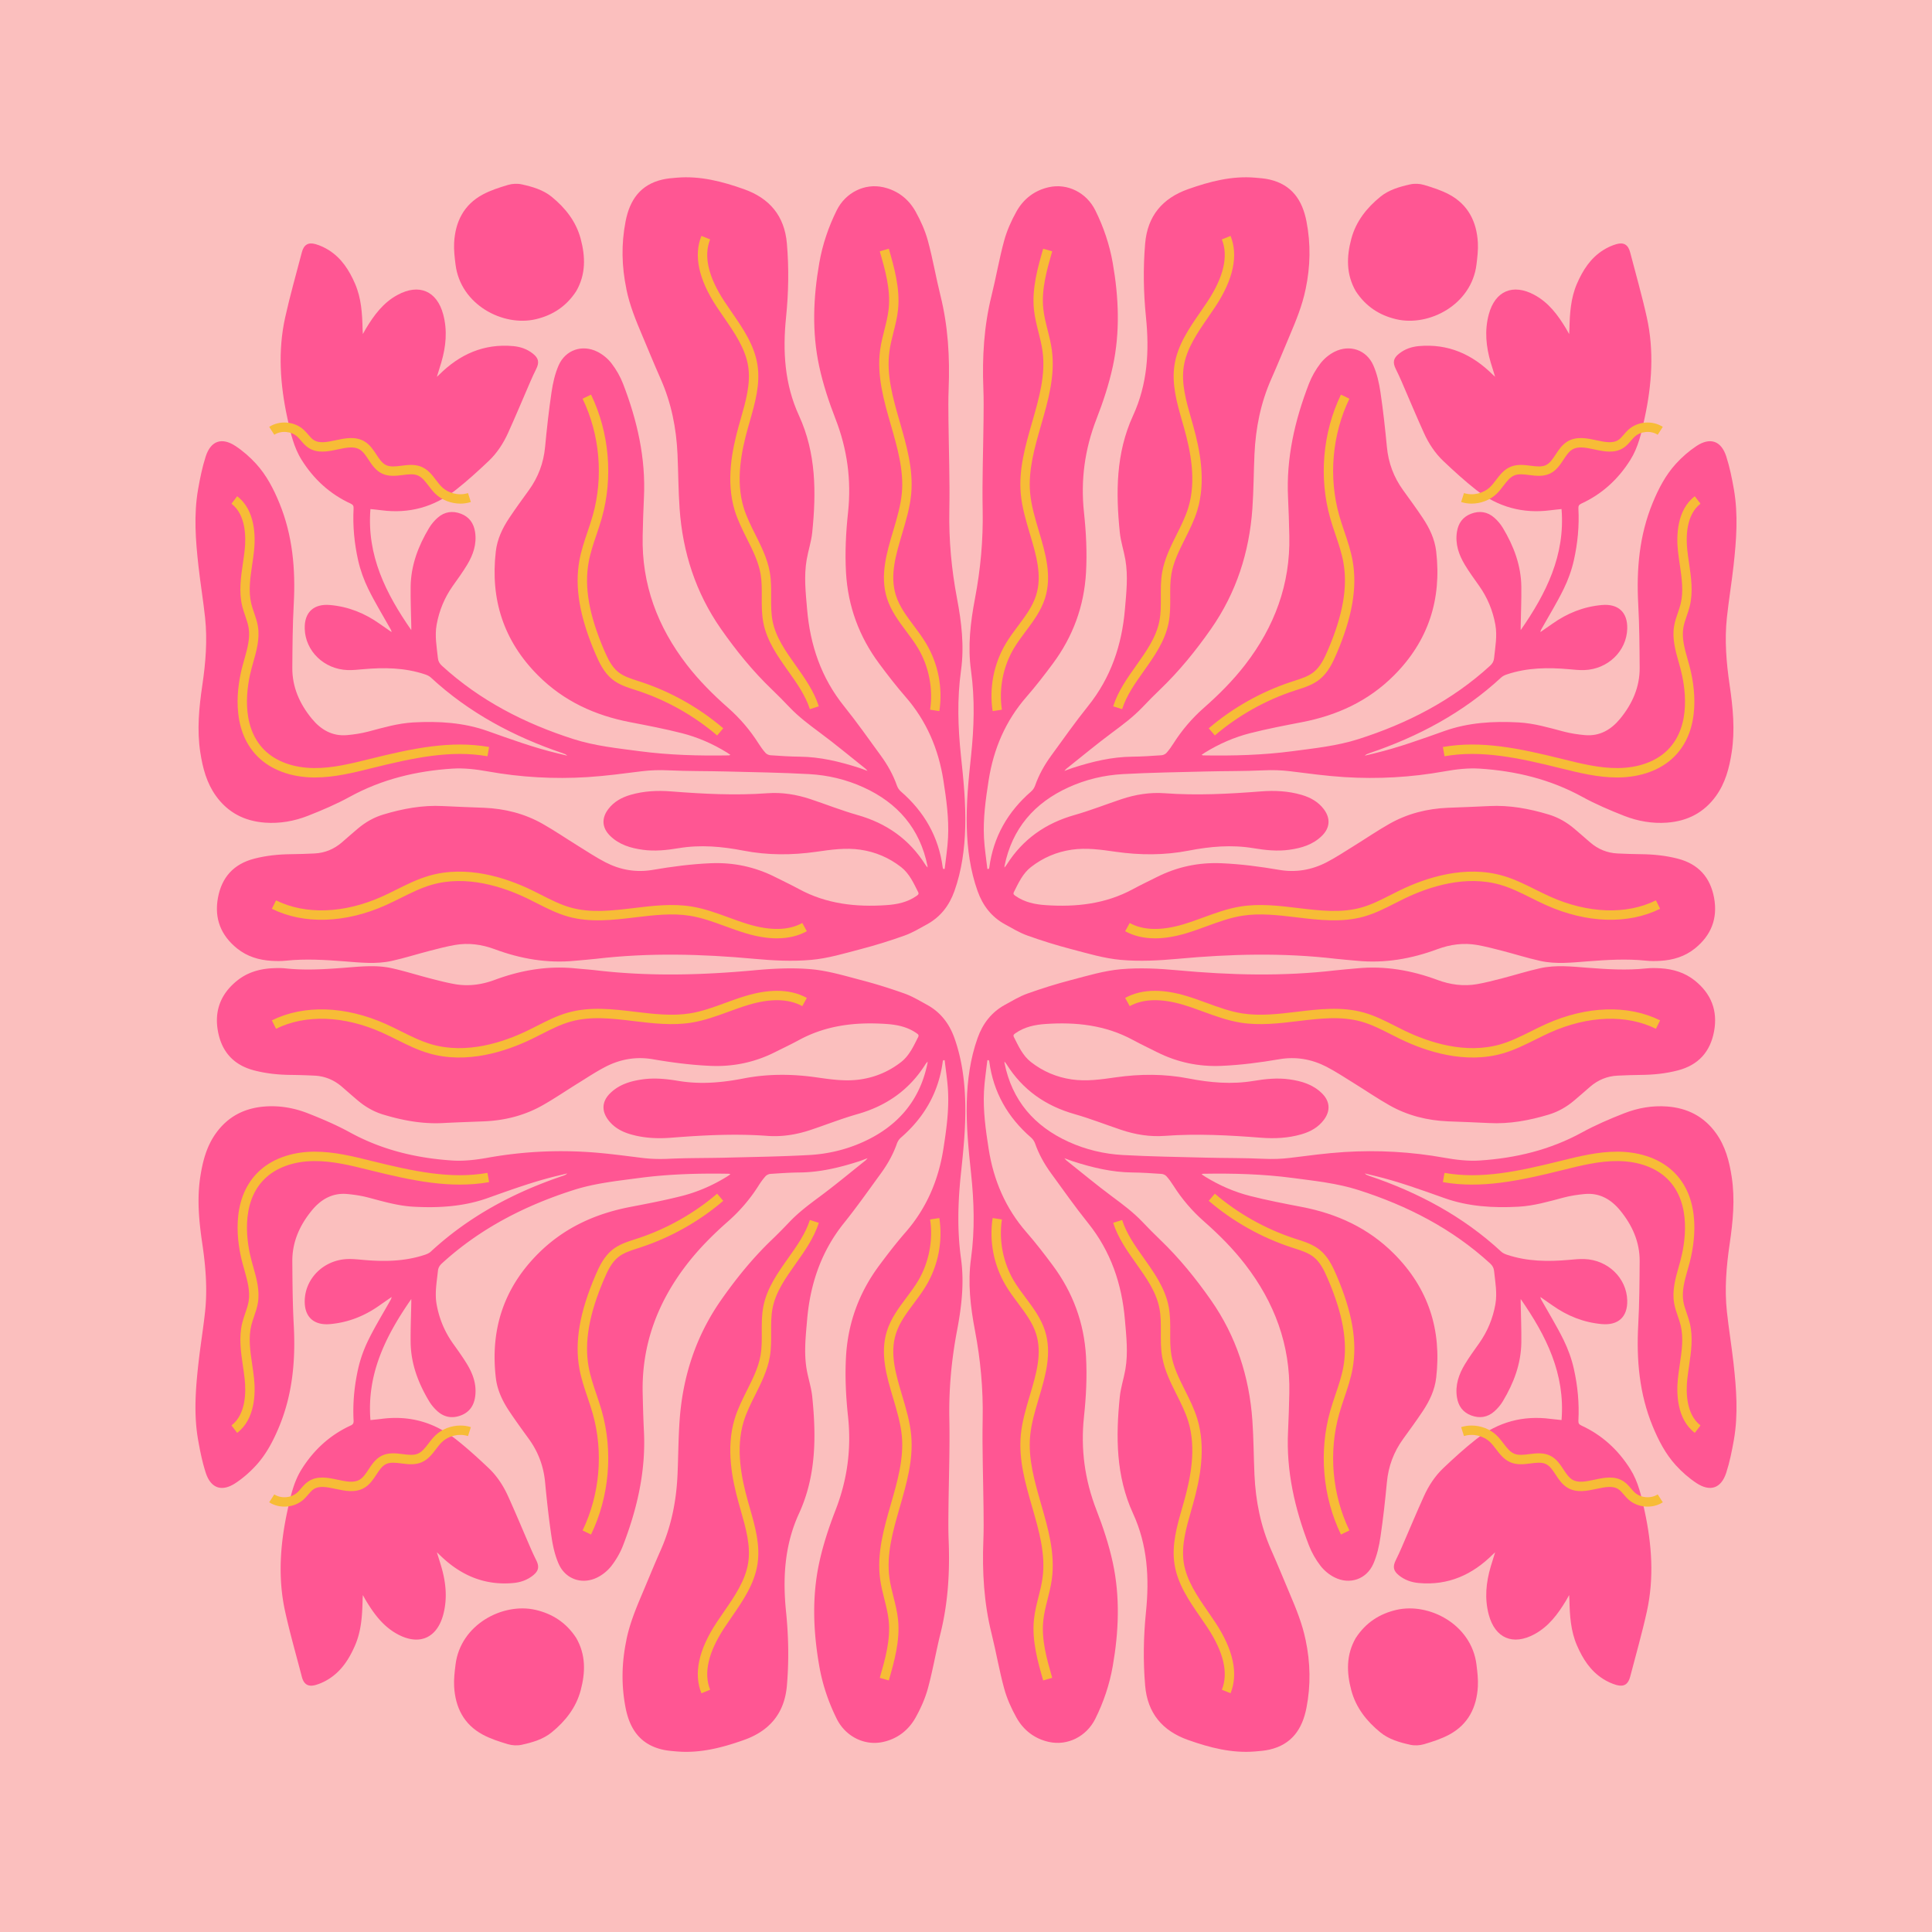
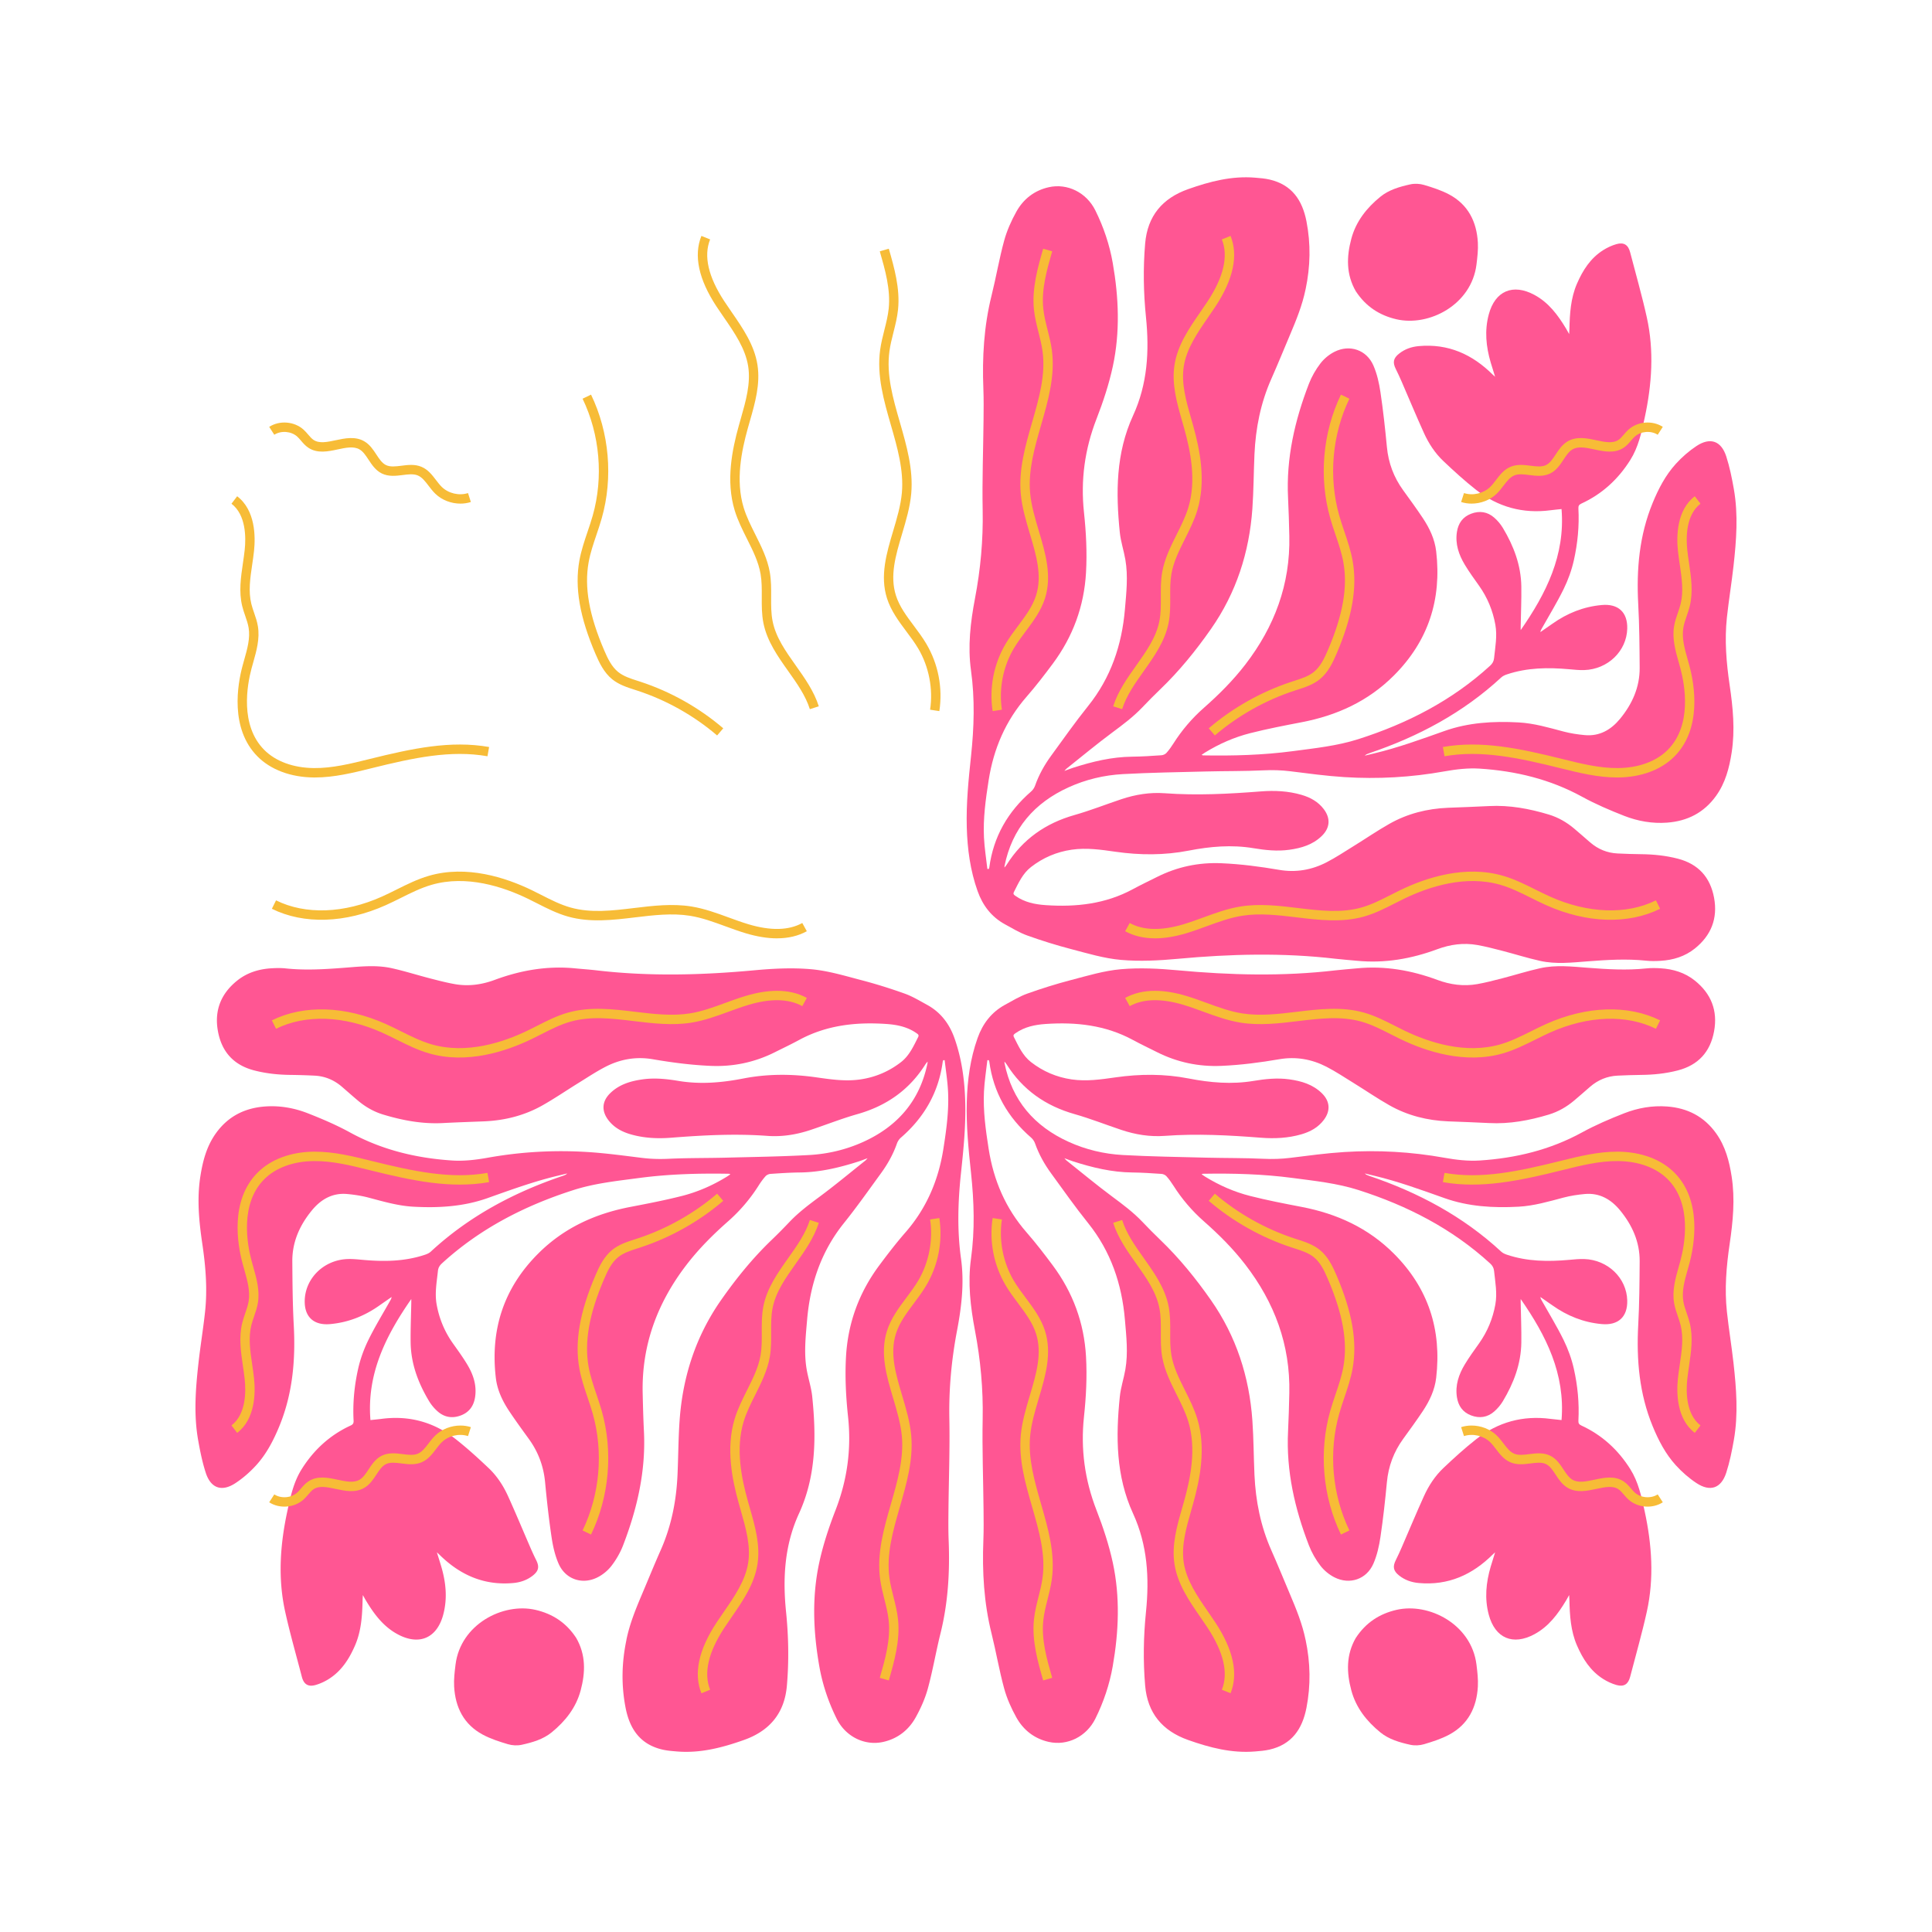
<svg xmlns="http://www.w3.org/2000/svg" id="Layer_1" viewBox="0 0 1728 1728">
  <defs>
    <style>.cls-1{fill:#ff5693}.cls-2{fill:#f7bc37}</style>
  </defs>
  <g id="_36c88bac93">
-     <path fill="#fbbfbe" d="M0 0h1728v1728H0V0z" style="fill:#fbbfbe" />
+     <path fill="#fbbfbe" d="M0 0h1728H0V0z" style="fill:#fbbfbe" />
    <path class="cls-1" fill="#ff5693" d="M1167.74 258.65c-2.95 14.49-8.43 27.81-14.05 41.08-5.53 13.05-10.85 26.18-16.6 39.13-9.53 21.48-14.03 44.06-15.08 67.41-.73 16.23-.73 32.51-1.87 48.71-2.75 39.07-14.44 75.25-36.98 107.51-13.55 19.39-28.41 37.74-45.55 54.16-5.41 5.18-10.66 10.53-15.83 15.95-8.15 8.56-17.51 15.57-26.98 22.59-13.96 10.35-27.33 21.51-40.94 32.33-.43.34-.76.81-1.86 2.01 3.26-1.19 5.53-2.11 7.86-2.85 17.18-5.51 34.57-9.72 52.78-9.9 8.75-.08 17.5-.68 26.24-1.28 1.53-.1 3.39-.96 4.4-2.09 2.3-2.56 4.33-5.4 6.17-8.31 7.58-11.96 16.65-22.62 27.28-31.98 13.43-11.83 26.05-24.43 37.01-38.64 26.14-33.91 40.4-71.86 39.44-115.04-.26-11.4-.56-22.81-1.13-34.2-1.76-35.45 6.01-69.17 18.64-101.93 2.49-6.47 6.09-12.75 10.31-18.26 3.25-4.23 7.82-8.01 12.59-10.41 13.64-6.86 28.67-1.74 34.78 12.22 3.27 7.47 5.11 15.79 6.32 23.91 2.42 16.28 4.22 32.66 5.77 49.04 1.35 14.28 6.14 27.07 14.52 38.64 5.95 8.21 11.93 16.41 17.55 24.84 6.04 9.08 10.72 18.82 12.01 29.88 4.99 42.98-6.97 80.09-37.8 110.97-23 23.04-50.99 35.78-82.54 41.83-15.37 2.95-30.77 5.92-45.93 9.76-14.33 3.63-27.87 9.57-40.52 17.37-.93.58-1.83 1.23-3.03 2.04.68.27.96.47 1.24.48 26.88.47 53.68-.24 80.38-3.79 19.76-2.62 39.64-4.68 58.72-10.78 43.62-13.95 83.64-34.46 117.7-65.62 2.07-1.9 3.26-3.89 3.55-6.74 1.05-9.97 2.95-19.94 1.15-29.95-2.27-12.62-7.07-24.27-14.53-34.79-4.4-6.2-8.89-12.36-12.8-18.86-5.38-8.95-8.7-18.58-7.05-29.3 1.19-7.79 5.22-13.49 12.7-16.32 7.53-2.85 14.65-1.78 20.69 3.53 2.98 2.61 5.68 5.8 7.72 9.2 9.69 16.14 16.24 33.4 16.5 52.47.16 11.85-.36 23.71-.57 35.56-.02.89 0 1.78 0 3.35 22.81-32.81 39.9-66.88 36.53-108.27-3.3.35-6.59.64-9.85 1.07-24.71 3.26-46.98-2.87-66.47-18.17-10.22-8.02-19.86-16.83-29.31-25.77-7.5-7.09-13.18-15.78-17.43-25.16-6.89-15.2-13.29-30.61-19.93-45.92-1.65-3.79-3.36-7.55-5.21-11.24-3.02-6.01-2.26-9.75 2.99-13.89 5.15-4.06 11.04-6.08 17.51-6.67 26.33-2.39 47.96 7.36 66.3 25.64.46.46.97.88 1.99 1.81-1.46-4.72-2.76-8.76-3.95-12.82-4.16-14.17-5.59-28.48-1.72-42.96 5.65-21.11 21.67-27.86 40.9-17.43 12.79 6.93 20.98 18.07 28.25 30.13.77 1.28 1.47 2.6 2.74 4.86.11-2.07.22-3.21.24-4.36.3-13.87 1.11-27.64 6.73-40.64 5.22-12.06 12.09-22.86 23.45-30.04 3.65-2.3 7.72-4.21 11.86-5.39 6.71-1.91 10.55.64 12.28 7.32 5.03 19.39 10.59 38.67 14.91 58.21 6.64 30.01 4.52 60.01-1.92 89.85-2.83 13.1-5.61 26.17-12.88 37.71-10.82 17.2-25.22 30.45-43.76 38.97-2.21 1.02-2.74 2.2-2.63 4.44.83 15.64-.67 31.16-4.09 46.35-1.97 8.79-5.14 17.52-9.1 25.61-5.91 12.09-13 23.6-19.59 35.35-.53.95-1.08 1.89-1.22 3.18 3.55-2.47 7.13-4.91 10.65-7.41 13.32-9.46 27.95-15.36 44.35-16.81 14.62-1.29 23.09 6.47 22.68 21.2-.55 20.05-17.35 36.31-38.47 36.99-4.47.14-8.97-.34-13.44-.74-18.85-1.7-37.54-1.5-55.73 4.61-1.8.6-3.7 1.46-5.06 2.72-34.19 31.65-74.28 52.98-118.11 67.8-1.39.47-2.77.97-3.96 2.16 2.76-.66 5.51-1.33 8.26-1.98 21.55-5.14 42.28-12.72 63.13-20.11 21.29-7.55 43.66-8.89 66.19-7.64 13.83.76 26.95 4.65 40.2 8.15 6.19 1.64 12.63 2.61 19.02 3.2 13.23 1.22 23.53-4.81 31.59-14.63 10.82-13.17 17.61-28.18 17.5-45.55-.13-19-.26-38.03-1.29-56.99-1.68-31.11.95-61.47 12.93-90.56 5.2-12.64 11.49-24.78 20.73-34.91 5.45-5.97 11.72-11.48 18.46-15.93 12.28-8.08 22.1-4.64 26.61 9.31 3.07 9.48 5.06 19.38 6.79 29.21 4.04 22.95 2.26 45.96-.31 68.9-1.72 15.33-4.24 30.58-5.9 45.92-2.19 20.3-.5 40.52 2.47 60.63 2.95 20.01 4.92 40.02 1.78 60.22-2.15 13.79-5.59 27.03-13.88 38.64-10.8 15.12-25.69 22.68-43.91 24.03-13.2.98-26.1-1.3-38.29-6.06-12.84-5.03-25.62-10.49-37.69-17.11-28.61-15.68-59.41-23.06-91.55-25.14-10.45-.68-21.24.6-31.61 2.46-29.67 5.33-59.5 7.01-89.49 5.12-16.17-1.02-32.28-3.23-48.38-5.23-8.01-.99-15.9-1.21-23.98-.82-17.02.81-34.09.58-51.14 1.01-24.88.63-49.77 1-74.61 2.36-16.74.92-33.16 4.82-48.46 11.78-30.68 13.93-50.66 36.92-57.39 70.51-.04.22 0 .45 0 1.26.82-1.07 1.45-1.76 1.94-2.53 14.38-22.82 34.84-37.1 60.71-44.44 14.16-4.02 27.9-9.47 41.88-14.14 12.58-4.19 25.49-6.31 38.79-5.33 28.71 2.11 57.34.6 85.97-1.64 12.22-.96 24.44-.39 36.33 3.07 7.91 2.3 14.94 6.13 19.99 12.86 6.18 8.22 5.54 16.75-1.82 23.91-8.06 7.86-18.23 10.86-29.05 12.36-10.77 1.49-21.45.36-32.01-1.4-19.54-3.27-38.8-1.57-58.03 2.17-21.72 4.22-43.47 4.13-65.34 1.01-12.97-1.85-26.02-3.78-39.23-1.85-13.55 1.96-25.72 7.18-36.45 15.53-7.4 5.75-11.16 14.22-15.27 22.35-.98 1.94.25 2.61 1.54 3.53 8.05 5.64 17.3 7.52 26.79 8.17 27.22 1.88 53.63-1.01 78.13-14.3 7.09-3.84 14.38-7.3 21.59-10.91 18.09-9.08 37.2-13.12 57.48-12.26 17.43.74 34.65 3 51.81 5.94 14.85 2.55 29.03.08 42.27-6.75 8.36-4.32 16.25-9.58 24.28-14.54 10.68-6.6 21.05-13.71 31.96-19.89 16.22-9.18 33.91-13.61 52.52-14.37 12.21-.49 24.42-.87 36.61-1.52 18.33-.97 36.02 2.33 53.45 7.59 8.4 2.54 15.85 6.82 22.54 12.43 4.85 4.08 9.59 8.29 14.39 12.43 7.05 6.09 15.21 9.49 24.51 9.94 7.02.34 14.05.58 21.07.65 11.11.11 22.06 1.22 32.85 4.01 18.36 4.75 29.06 16.6 32.46 35.03 3.41 18.48-2.65 33.64-17.19 45.32-8.92 7.16-19.45 10.36-30.75 11.02-4.24.25-8.56.33-12.78-.12-17.53-1.85-34.99-.75-52.47.59-14.14 1.09-28.36 2.7-42.38-.41-11.45-2.55-22.67-6.12-34.04-9.06-7.35-1.9-14.73-3.82-22.19-5.15-12.19-2.16-24.13-.55-35.69 3.74-23.23 8.62-47.08 12.79-71.9 10.36-6.42-.63-12.87-1.05-19.28-1.8-47.06-5.51-94.06-4.29-141.14.07-16.81 1.55-33.94 2.42-50.69.95-15.11-1.32-30.02-5.86-44.82-9.73-13.13-3.43-26.12-7.49-38.9-12.07-6.98-2.49-13.48-6.45-20.04-10.04-12.09-6.61-19.9-16.85-24.47-29.72-6.56-18.44-9.13-37.56-9.67-57.01-.6-21.38 1.55-42.6 3.81-63.8 2.72-25.53 3.52-50.98-.04-76.54-3-21.58-.48-43.06 3.56-64.3 4.98-26.13 7.4-52.36 6.88-79.03-.52-26.82.51-53.67.78-80.51.09-9.33.22-18.68-.15-28-1.12-28.13.48-55.94 7.31-83.39 4.06-16.31 6.85-32.95 11.28-49.15 2.46-9 6.4-17.8 10.95-25.98 6.29-11.3 16.15-18.96 28.97-21.83 16.67-3.73 33.72 4.77 41.63 20.73 7.4 14.93 12.7 30.6 15.58 47.08 5.39 30.82 6.66 61.78.06 92.44-3.45 16.02-8.68 31.8-14.63 47.1-10.49 27.04-14.24 54.65-11.17 83.42 1.91 17.88 2.85 35.81 1.83 53.84-1.7 30.26-11.75 57.39-29.74 81.59-7.49 10.08-15.17 20.06-23.42 29.51-18.85 21.59-29.54 46.65-33.94 74.78-2.66 17.01-5.03 34.02-4.17 51.24.47 9.37 1.98 18.69 3.03 28.03h1.29c.15-.42.37-.84.43-1.28 3.68-27.54 16.58-49.97 37.48-68.06 1.55-1.34 2.83-3.32 3.51-5.26 3.39-9.67 8.36-18.48 14.35-26.7 10.86-14.9 21.47-30.01 33.01-44.38 20.39-25.38 30.23-54.55 32.96-86.52 1.27-14.8 2.96-29.65.4-44.47-1.41-8.16-4.14-16.15-4.97-24.34-3.64-35.64-3.55-70.96 11.85-104.48 12.93-28.15 14.65-57.68 11.56-87.99-2.23-21.92-2.63-43.94-.74-65.94 2.11-24.65 15.44-40.47 38.44-48.61 19.35-6.86 39.01-11.99 59.82-10.27 4.35.36 8.77.69 13.01 1.67 19.81 4.58 29.27 18.26 33 37.34 3.95 20.25 3.53 40.33-.74 60.71z" />
    <path class="cls-1" fill="#ff5693" d="M1212.72 260.62c-8.84-15.21-8.37-31.07-4.08-47.09 4.15-15.49 13.7-27.54 25.88-37.48 7.73-6.32 17.33-9.05 26.88-11.16 3.9-.86 8.45-.63 12.29.52 7.69 2.29 15.49 4.79 22.52 8.56 16.93 9.09 24.57 24.37 25.6 43.03.36 6.49-.44 13.11-1.24 19.61-4.47 36.05-42.46 55.69-71.59 48.95-15.28-3.54-27.44-11.54-36.23-24.93z" />
    <path class="cls-2" fill="#f7bc37" d="M1316.2 450.44c-3.18 0-6.34-.47-9.36-1.43l2.56-8c7.97 2.56 17.39.36 23.41-5.45 1.84-1.79 3.49-3.94 5.23-6.22 3.54-4.64 7.19-9.42 13.12-11.87 5.89-2.44 12.19-1.64 17.76-.92 5.17.65 10.05 1.28 13.9-.61 3.51-1.72 5.96-5.46 8.56-9.41 2.89-4.4 5.88-8.94 10.82-11.82 8.05-4.69 17.37-2.7 25.59-.95 7.54 1.61 14.67 3.13 19.79-.31 1.72-1.16 3.22-2.91 4.8-4.76 1.26-1.48 2.56-3 4.12-4.41 8.21-7.43 21.43-8.49 30.73-2.49l-4.55 7.06c-6.12-3.95-15.14-3.21-20.55 1.67-1.15 1.04-2.23 2.3-3.36 3.64-1.89 2.2-3.83 4.48-6.51 6.27-8.08 5.42-17.72 3.37-26.22 1.55-7.39-1.58-14.37-3.07-19.61-.01-3.24 1.89-5.57 5.43-8.03 9.18-2.96 4.5-6.31 9.6-11.88 12.33-6.1 2.99-12.78 2.15-18.66 1.4-4.96-.63-9.66-1.23-13.48.35-3.83 1.58-6.66 5.28-9.65 9.2-1.85 2.43-3.77 4.94-6.07 7.17-5.91 5.71-14.21 8.84-22.45 8.84zM1446.29 695.38c-17.23 0-34.09-4.19-50.41-8.23l-.57-.14c-37.15-9.22-70.56-16.39-103.33-10.6l-1.46-8.28c34.39-6.07 68.72 1.27 106.82 10.72l.56.14c16.14 4.01 32.81 8.17 49.34 7.98 18.35-.18 34.11-5.96 44.4-16.27 21.93-22.01 15.26-58.18 11.38-72.71-.49-1.84-1.02-3.69-1.54-5.54-2.95-10.42-6-21.18-4.17-32.33.7-4.24 2.06-8.21 3.39-12.04.94-2.73 1.83-5.31 2.47-7.94 2.76-11.22 1.04-22.86-.77-35.18-.59-4.01-1.2-8.15-1.64-12.23-1.38-12.91-1.24-36.41 15.08-48.87l5.1 6.68c-13.06 9.96-13.02 30.15-11.83 41.3.42 3.93 1.02 7.98 1.59 11.9 1.85 12.58 3.77 25.59.62 38.42-.73 2.99-1.73 5.88-2.69 8.67-1.27 3.67-2.46 7.13-3.04 10.67-1.53 9.3 1.14 18.71 3.96 28.68.54 1.9 1.07 3.78 1.57 5.67 4.26 15.93 11.46 55.71-13.55 80.8-11.85 11.89-29.7 18.54-50.27 18.74h-1.04zM1086.57 657.79l-5.46-6.38c21.53-18.44 47.15-32.84 74.09-41.66l2.47-.8c6.51-2.09 12.66-4.07 17.46-7.95 5.86-4.74 9.36-12.13 12.44-19.29 13.55-31.52 17.97-56.6 13.92-78.93-1.51-8.28-4.17-16.17-7-24.53-1.63-4.82-3.32-9.8-4.73-14.82-10.27-36.26-6.77-76.53 9.59-110.47l7.56 3.65c-15.48 32.13-18.79 70.23-9.07 104.54 1.36 4.82 3.02 9.7 4.61 14.42 2.8 8.28 5.69 16.83 7.3 25.72 4.36 24.03-.24 50.64-14.46 83.74-3.34 7.77-7.52 16.56-14.88 22.51-6.02 4.86-13.21 7.18-20.18 9.41l-2.43.79c-25.91 8.47-50.54 22.33-71.24 40.06zM1033.03 839.25c-10.07 0-18.98-2.12-26.67-6.35l4.06-7.35c12.14 6.69 28.36 7.06 48.22 1.1 5.92-1.78 11.91-3.96 17.69-6.08 10.67-3.91 21.69-7.93 33.27-9.8 17.05-2.74 34.43-.65 51.23 1.38 19.89 2.39 38.67 4.65 56.82-.45 9.05-2.54 17.39-6.79 26.22-11.28 2.84-1.44 5.69-2.89 8.55-4.28 23.32-11.27 58.2-22.64 91.97-12.8 10.18 2.96 19.67 7.69 28.85 12.27 4.29 2.14 8.73 4.35 13.13 6.32 33.88 15.18 68.4 16.41 94.71 3.37l3.73 7.53c-28.57 14.16-65.7 12.98-101.88-3.23-4.56-2.04-9.07-4.29-13.44-6.46-9.26-4.61-18-8.97-27.45-11.72-31.21-9.09-63.98 1.67-85.97 12.3-2.81 1.36-5.61 2.78-8.4 4.2-8.81 4.48-17.92 9.11-27.76 11.88-19.77 5.55-40.27 3.09-60.09.7-16.23-1.95-33.01-3.97-48.9-1.42-10.78 1.73-20.95 5.45-31.72 9.39-5.9 2.16-12 4.39-18.16 6.24-10.14 3.04-19.5 4.56-28.03 4.56zM1003.65 634.28l-8.01-2.55c4.31-13.52 12.58-25.2 20.59-36.48 9.17-12.94 17.83-25.16 20.72-39.66 1.4-7 1.35-14.16 1.31-21.74-.04-7.14-.08-14.53 1.17-21.84 2.1-12.21 7.63-23.24 12.97-33.92 3.89-7.76 7.91-15.79 10.42-23.99 7.45-24.41 1.93-50.83-3.71-71.12-.59-2.13-1.21-4.26-1.82-6.4-4.65-16.23-9.46-33.02-6.8-50.15 2.76-17.83 13.07-32.77 23.04-47.22 2.25-3.26 4.49-6.52 6.65-9.79 14.35-21.87 18.61-40.47 12.66-55.29l7.79-3.13c7.04 17.52 2.52 38.72-13.43 63.03-2.19 3.34-4.51 6.7-6.76 9.95-9.43 13.67-19.19 27.81-21.66 43.73-2.37 15.32 2.18 31.2 6.58 46.56.62 2.16 1.23 4.31 1.83 6.46 5.95 21.39 11.74 49.34 3.66 75.83-2.71 8.89-6.9 17.23-10.94 25.3-5.3 10.59-10.31 20.59-12.2 31.58-1.13 6.58-1.09 13.28-1.05 20.37.05 7.67.09 15.6-1.47 23.43-3.24 16.26-12.83 29.79-22.11 42.88-7.98 11.26-15.53 21.9-19.43 34.17zM887.82 636.01c-3.16-20.77.98-42.15 11.67-60.22 3.34-5.65 7.3-10.95 11.13-16.07 6.64-8.89 12.92-17.29 16.05-27.17 5.61-17.68.19-35.91-5.56-55.2-3.47-11.65-7.05-23.69-8.14-35.86-1.94-21.75 4.19-43.04 10.12-63.63 6.31-21.89 12.26-42.56 9.37-63.75-.77-5.63-2.15-11.1-3.6-16.89-1.65-6.56-3.36-13.33-4.08-20.31-1.96-18.91 3.46-37.8 8.25-54.46l8.07 2.32c-4.8 16.71-9.77 33.98-7.97 51.28.66 6.38 2.22 12.57 3.87 19.13 1.45 5.76 2.95 11.71 3.78 17.81 3.14 22.94-3.35 45.44-9.62 67.2-5.72 19.85-11.63 40.37-9.82 60.56 1.01 11.33 4.47 22.96 7.82 34.21 5.85 19.67 11.9 40 5.51 60.14-3.56 11.23-10.56 20.59-17.33 29.66-3.7 4.94-7.52 10.06-10.63 15.32-9.57 16.17-13.43 36.1-10.6 54.68l-8.3 1.27z" />
-     <path class="cls-1" fill="#ff5693" d="M560.24 258.65c2.95 14.49 8.43 27.81 14.05 41.08 5.53 13.05 10.86 26.18 16.6 39.13 9.54 21.48 14.04 44.06 15.08 67.41.73 16.23.73 32.51 1.88 48.71 2.75 39.07 14.44 75.25 36.98 107.51 13.55 19.39 28.41 37.74 45.55 54.16 5.41 5.18 10.66 10.53 15.82 15.95 8.15 8.56 17.52 15.57 26.98 22.59 13.96 10.35 27.33 21.51 40.94 32.33.43.34.76.81 1.86 2.01-3.26-1.19-5.54-2.11-7.86-2.85-17.18-5.51-34.58-9.72-52.78-9.9-8.75-.08-17.5-.68-26.24-1.28-1.53-.1-3.39-.96-4.4-2.09-2.3-2.56-4.33-5.4-6.17-8.31-7.57-11.96-16.65-22.62-27.28-31.98-13.43-11.83-26.05-24.43-37.01-38.64-26.14-33.91-40.4-71.86-39.43-115.04.26-11.4.56-22.81 1.13-34.2 1.76-35.45-6.01-69.17-18.64-101.93-2.49-6.47-6.09-12.75-10.31-18.26-3.24-4.23-7.81-8.01-12.59-10.41-13.63-6.86-28.67-1.74-34.78 12.22-3.27 7.47-5.12 15.79-6.32 23.91-2.42 16.28-4.22 32.66-5.77 49.04-1.35 14.28-6.14 27.07-14.52 38.64-5.95 8.21-11.93 16.41-17.54 24.84-6.05 9.08-10.72 18.82-12.01 29.88-4.99 42.98 6.97 80.09 37.81 110.97 23 23.04 50.98 35.78 82.53 41.83 15.37 2.95 30.77 5.92 45.93 9.76 14.33 3.63 27.88 9.57 40.52 17.37.94.58 1.83 1.23 3.03 2.04-.68.27-.96.47-1.24.48-26.88.47-53.68-.24-80.38-3.79-19.76-2.62-39.64-4.68-58.72-10.78-43.62-13.95-83.65-34.46-117.71-65.62-2.07-1.9-3.25-3.89-3.55-6.74-1.05-9.97-2.95-19.94-1.15-29.95 2.27-12.62 7.07-24.27 14.53-34.79 4.4-6.2 8.89-12.36 12.8-18.86 5.38-8.95 8.7-18.58 7.05-29.3-1.19-7.79-5.22-13.49-12.7-16.32-7.53-2.85-14.66-1.78-20.7 3.53-2.98 2.61-5.68 5.8-7.72 9.2-9.69 16.14-16.24 33.4-16.51 52.47-.16 11.85.36 23.71.58 35.56.02.89 0 1.78 0 3.35-22.81-32.81-39.9-66.88-36.53-108.27 3.3.35 6.58.64 9.85 1.07 24.71 3.26 46.98-2.87 66.47-18.17 10.22-8.02 19.86-16.83 29.31-25.77 7.51-7.09 13.18-15.78 17.44-25.16 6.89-15.2 13.29-30.61 19.93-45.92 1.65-3.79 3.36-7.55 5.21-11.24 3.01-6.01 2.25-9.75-2.99-13.89-5.14-4.06-11.04-6.08-17.51-6.67-26.33-2.39-47.96 7.36-66.3 25.64-.46.46-.96.88-1.99 1.81 1.46-4.72 2.75-8.76 3.95-12.82 4.16-14.17 5.59-28.48 1.72-42.96-5.65-21.11-21.67-27.86-40.9-17.43-12.78 6.93-20.98 18.07-28.24 30.13-.77 1.28-1.47 2.6-2.74 4.86-.12-2.07-.22-3.21-.24-4.36-.3-13.87-1.11-27.64-6.73-40.64-5.22-12.06-12.09-22.86-23.45-30.04-3.65-2.3-7.73-4.21-11.87-5.39-6.7-1.91-10.55.64-12.28 7.32-5.03 19.39-10.59 38.67-14.91 58.21-6.64 30.01-4.51 60.01 1.92 89.85 2.83 13.1 5.61 26.17 12.88 37.71 10.82 17.2 25.22 30.45 43.76 38.97 2.21 1.02 2.75 2.2 2.63 4.44-.83 15.64.67 31.16 4.08 46.35 1.98 8.79 5.14 17.52 9.1 25.61 5.92 12.09 13.01 23.6 19.59 35.35.54.95 1.08 1.89 1.22 3.18-3.55-2.47-7.12-4.91-10.65-7.41-13.33-9.46-27.95-15.36-44.36-16.81-14.61-1.29-23.09 6.47-22.68 21.2.55 20.05 17.35 36.31 38.47 36.99 4.47.14 8.97-.34 13.45-.74 18.85-1.7 37.54-1.5 55.73 4.61 1.8.6 3.7 1.46 5.07 2.72 34.19 31.65 74.28 52.98 118.11 67.8 1.39.47 2.77.97 3.96 2.16-2.75-.66-5.5-1.33-8.26-1.98-21.55-5.14-42.28-12.72-63.13-20.11-21.29-7.55-43.67-8.89-66.19-7.64-13.83.76-26.95 4.65-40.21 8.15-6.19 1.64-12.63 2.61-19.01 3.2-13.23 1.22-23.53-4.81-31.59-14.63-10.82-13.17-17.62-28.18-17.5-45.55.13-19 .26-38.03 1.28-56.99 1.69-31.11-.95-61.47-12.92-90.56-5.21-12.64-11.49-24.78-20.73-34.91-5.45-5.97-11.72-11.48-18.47-15.93-12.28-8.08-22.09-4.64-26.6 9.31-3.07 9.48-5.06 19.38-6.8 29.21-4.04 22.95-2.26 45.96.31 68.9 1.71 15.33 4.24 30.58 5.9 45.92 2.19 20.3.51 40.52-2.46 60.63-2.96 20.01-4.92 40.02-1.78 60.22 2.15 13.79 5.58 27.03 13.88 38.64 10.8 15.12 25.69 22.68 43.91 24.03 13.2.98 26.11-1.3 38.3-6.06 12.83-5.03 25.61-10.49 37.69-17.11 28.61-15.68 59.41-23.06 91.55-25.14 10.45-.68 21.24.6 31.61 2.46 29.67 5.33 59.51 7.01 89.49 5.12 16.18-1.02 32.29-3.23 48.39-5.23 8-.99 15.9-1.21 23.98-.82 17.03.81 34.09.58 51.14 1.01 24.88.63 49.77 1 74.61 2.36 16.75.92 33.16 4.82 48.47 11.78 30.68 13.93 50.66 36.92 57.39 70.51.05.22 0 .45 0 1.26-.82-1.07-1.45-1.76-1.94-2.53-14.38-22.82-34.83-37.1-60.71-44.44-14.15-4.02-27.9-9.47-41.88-14.14-12.57-4.19-25.49-6.31-38.78-5.33-28.71 2.11-57.34.6-85.97-1.64-12.22-.96-24.44-.39-36.33 3.07-7.91 2.3-14.94 6.13-19.99 12.86-6.17 8.22-5.54 16.75 1.82 23.91 8.07 7.86 18.24 10.86 29.05 12.36 10.76 1.49 21.45.36 32.01-1.4 19.55-3.27 38.8-1.57 58.03 2.17 21.72 4.22 43.47 4.13 65.35 1.01 12.97-1.85 26.02-3.78 39.23-1.85 13.55 1.96 25.71 7.18 36.45 15.53 7.4 5.75 11.15 14.22 15.27 22.35.98 1.94-.25 2.61-1.54 3.53-8.05 5.64-17.3 7.52-26.79 8.17-27.23 1.88-53.63-1.01-78.13-14.3-7.08-3.84-14.38-7.3-21.59-10.91-18.1-9.08-37.21-13.12-57.48-12.26-17.44.74-34.66 3-51.82 5.94-14.85 2.55-29.03.08-42.27-6.75-8.36-4.32-16.26-9.58-24.28-14.54-10.68-6.6-21.06-13.71-31.97-19.89-16.21-9.18-33.91-13.61-52.52-14.37-12.2-.49-24.42-.87-36.61-1.52-18.33-.97-36.02 2.33-53.44 7.59-8.4 2.54-15.85 6.82-22.54 12.43-4.85 4.08-9.59 8.29-14.39 12.43-7.05 6.09-15.21 9.49-24.52 9.94-7.02.34-14.05.58-21.07.65-11.11.11-22.05 1.22-32.84 4.01-18.36 4.75-29.07 16.6-32.46 35.03-3.41 18.48 2.65 33.64 17.19 45.32 8.92 7.16 19.45 10.36 30.75 11.02 4.24.25 8.56.33 12.77-.12 17.53-1.85 34.99-.75 52.47.59 14.14 1.09 28.36 2.7 42.37-.41 11.45-2.55 22.68-6.12 34.04-9.06 7.35-1.9 14.72-3.82 22.19-5.15 12.19-2.16 24.12-.55 35.69 3.74 23.23 8.62 47.08 12.79 71.9 10.36 6.42-.63 12.87-1.05 19.28-1.8 47.05-5.51 94.06-4.29 141.14.07 16.81 1.55 33.94 2.42 50.69.95 15.11-1.32 30.02-5.86 44.81-9.73 13.13-3.43 26.13-7.49 38.9-12.07 6.98-2.49 13.48-6.45 20.04-10.04 12.1-6.61 19.9-16.85 24.48-29.72 6.55-18.44 9.12-37.56 9.67-57.01.6-21.38-1.55-42.6-3.81-63.8-2.72-25.53-3.51-50.98.04-76.54 3.01-21.58.48-43.06-3.56-64.3-4.97-26.13-7.39-52.36-6.88-79.03.52-26.82-.51-53.67-.78-80.51-.09-9.33-.21-18.68.16-28 1.12-28.13-.48-55.94-7.32-83.39-4.06-16.31-6.84-32.95-11.27-49.15-2.46-9-6.4-17.8-10.95-25.98-6.29-11.3-16.15-18.96-28.97-21.83-16.67-3.73-33.72 4.77-41.63 20.73-7.39 14.93-12.7 30.6-15.57 47.08-5.4 30.82-6.67 61.78-.06 92.44 3.45 16.02 8.68 31.8 14.62 47.1 10.5 27.04 14.24 54.65 11.18 83.42-1.91 17.88-2.85 35.81-1.83 53.84 1.71 30.26 11.76 57.39 29.74 81.59 7.49 10.08 15.17 20.06 23.42 29.51 18.84 21.59 29.54 46.65 33.94 74.78 2.66 17.01 5.03 34.02 4.16 51.24-.46 9.37-1.98 18.69-3.02 28.03h-1.29c-.15-.42-.36-.84-.43-1.28-3.67-27.54-16.58-49.97-37.48-68.06-1.55-1.34-2.83-3.32-3.51-5.26-3.39-9.67-8.36-18.48-14.35-26.7-10.86-14.9-21.47-30.01-33.01-44.38-20.39-25.38-30.23-54.55-32.96-86.52-1.27-14.8-2.96-29.65-.39-44.47 1.41-8.16 4.14-16.15 4.97-24.34 3.63-35.64 3.55-70.96-11.85-104.48-12.93-28.15-14.65-57.68-11.56-87.99 2.23-21.92 2.63-43.94.74-65.94-2.11-24.65-15.44-40.47-38.44-48.61-19.35-6.86-39.01-11.99-59.82-10.27-4.35.36-8.76.69-13 1.67-19.81 4.58-29.27 18.26-33 37.34-3.95 20.25-3.54 40.33.74 60.71z" />
-     <path class="cls-1" fill="#ff5693" d="M515.27 260.62c8.84-15.21 8.37-31.07 4.08-47.09-4.15-15.49-13.7-27.54-25.88-37.48-7.73-6.32-17.32-9.05-26.87-11.16-3.9-.86-8.45-.63-12.29.52-7.69 2.29-15.49 4.79-22.53 8.56-16.93 9.09-24.56 24.37-25.6 43.03-.36 6.49.44 13.11 1.25 19.61 4.47 36.05 42.45 55.69 71.58 48.95 15.28-3.54 27.45-11.54 36.24-24.93z" />
    <path class="cls-2" fill="#f7bc37" d="M411.79 450.44c3.18 0 6.34-.47 9.36-1.43l-2.56-8c-7.98 2.56-17.39.36-23.41-5.45-1.84-1.79-3.49-3.94-5.23-6.22-3.53-4.64-7.19-9.42-13.11-11.87-5.89-2.44-12.19-1.64-17.76-.92-5.17.65-10.05 1.28-13.9-.61-3.51-1.72-5.96-5.46-8.56-9.41-2.89-4.4-5.88-8.94-10.82-11.82-8.05-4.69-17.37-2.7-25.59-.95-7.54 1.61-14.66 3.13-19.79-.31-1.72-1.16-3.21-2.91-4.8-4.76-1.26-1.48-2.56-3-4.12-4.41-8.22-7.43-21.43-8.49-30.73-2.49l4.56 7.06c6.12-3.95 15.14-3.21 20.54 1.67 1.16 1.04 2.23 2.3 3.37 3.64 1.88 2.2 3.83 4.48 6.51 6.27 8.08 5.42 17.72 3.37 26.22 1.55 7.39-1.58 14.37-3.07 19.61-.01 3.24 1.89 5.57 5.43 8.04 9.18 2.96 4.5 6.31 9.6 11.88 12.33 6.1 2.99 12.78 2.15 18.65 1.4 4.97-.63 9.66-1.23 13.49.35s6.66 5.28 9.65 9.2c1.85 2.43 3.77 4.94 6.07 7.17 5.91 5.71 14.21 8.84 22.45 8.84zM281.7 695.38c17.23 0 34.09-4.19 50.4-8.23l.57-.14c37.15-9.22 70.57-16.39 103.33-10.6l1.46-8.28c-34.39-6.07-68.72 1.27-106.82 10.72l-.57.14c-16.13 4.01-32.81 8.17-49.34 7.98-18.35-.18-34.12-5.96-44.4-16.27-21.93-22.01-15.27-58.18-11.38-72.71.49-1.84 1.02-3.69 1.54-5.54 2.95-10.42 5.99-21.18 4.17-32.33-.7-4.24-2.06-8.21-3.39-12.04-.94-2.73-1.83-5.31-2.47-7.94-2.76-11.22-1.05-22.86.77-35.18.59-4.01 1.2-8.15 1.64-12.23 1.38-12.91 1.24-36.41-15.08-48.87l-5.09 6.68c13.06 9.96 13.01 30.15 11.82 41.3-.42 3.93-1.02 7.98-1.59 11.9-1.85 12.58-3.77 25.59-.62 38.42.73 2.99 1.73 5.88 2.69 8.67 1.26 3.67 2.45 7.13 3.04 10.67 1.53 9.3-1.14 18.71-3.96 28.68-.54 1.9-1.07 3.78-1.57 5.67-4.26 15.93-11.47 55.71 13.55 80.8 11.84 11.89 29.7 18.54 50.27 18.74h1.04zM641.42 657.79l5.46-6.38c-21.53-18.44-47.15-32.84-74.09-41.66l-2.47-.8c-6.52-2.09-12.67-4.07-17.46-7.95-5.87-4.74-9.36-12.13-12.44-19.29-13.54-31.52-17.97-56.6-13.92-78.93 1.5-8.28 4.17-16.17 7-24.53 1.63-4.82 3.31-9.8 4.73-14.82 10.27-36.26 6.77-76.53-9.59-110.47l-7.57 3.65c15.48 32.13 18.79 70.23 9.07 104.54-1.36 4.82-3.01 9.7-4.61 14.42-2.8 8.28-5.69 16.83-7.31 25.72-4.36 24.03.24 50.64 14.47 83.74 3.34 7.77 7.52 16.56 14.88 22.51 6.02 4.86 13.21 7.18 20.17 9.41l2.43.79c25.91 8.47 50.54 22.33 71.24 40.06zM694.96 839.25c10.07 0 18.98-2.12 26.67-6.35l-4.06-7.35c-12.14 6.69-28.36 7.06-48.22 1.1-5.93-1.78-11.91-3.96-17.7-6.08-10.66-3.91-21.69-7.93-33.27-9.8-17.06-2.74-34.43-.65-51.23 1.38-19.89 2.39-38.67 4.65-56.82-.45-9.05-2.54-17.4-6.79-26.22-11.28-2.84-1.44-5.69-2.89-8.55-4.28-23.32-11.27-58.2-22.64-91.97-12.8-10.18 2.96-19.67 7.69-28.85 12.27-4.29 2.14-8.73 4.35-13.13 6.32-33.88 15.18-68.4 16.41-94.72 3.37l-3.73 7.53c28.57 14.16 65.7 12.98 101.88-3.23 4.56-2.04 9.07-4.29 13.44-6.46 9.26-4.61 18-8.97 27.45-11.72 31.21-9.09 63.98 1.67 85.97 12.3 2.81 1.36 5.6 2.78 8.4 4.2 8.81 4.48 17.91 9.11 27.76 11.88 19.77 5.55 40.27 3.09 60.09.7 16.23-1.95 33.01-3.97 48.9-1.42 10.78 1.73 20.95 5.45 31.72 9.39 5.9 2.16 12 4.39 18.16 6.24 10.14 3.04 19.49 4.56 28.03 4.56zM724.34 634.28l8-2.55c-4.3-13.52-12.58-25.2-20.58-36.48-9.17-12.94-17.84-25.16-20.73-39.66-1.4-7-1.35-14.16-1.31-21.74.04-7.14.08-14.53-1.17-21.84-2.1-12.21-7.63-23.24-12.97-33.92-3.89-7.76-7.91-15.79-10.42-23.99-7.45-24.41-1.93-50.83 3.71-71.12.59-2.13 1.2-4.26 1.82-6.4 4.65-16.23 9.45-33.02 6.8-50.15-2.76-17.83-13.07-32.77-23.05-47.22-2.25-3.26-4.49-6.52-6.64-9.79-14.35-21.87-18.61-40.47-12.66-55.29l-7.8-3.13c-7.04 17.52-2.52 38.72 13.43 63.03 2.19 3.34 4.52 6.7 6.76 9.95 9.44 13.67 19.19 27.81 21.66 43.73 2.37 15.32-2.18 31.2-6.57 46.56-.62 2.16-1.24 4.31-1.83 6.46-5.95 21.39-11.74 49.34-3.66 75.83 2.72 8.89 6.9 17.23 10.94 25.3 5.31 10.59 10.32 20.59 12.21 31.58 1.13 6.58 1.09 13.28 1.05 20.37-.04 7.67-.09 15.6 1.47 23.43 3.24 16.26 12.84 29.79 22.11 42.88 7.98 11.26 15.53 21.9 19.44 34.17zM840.16 636.01c3.17-20.77-.98-42.15-11.67-60.22-3.34-5.65-7.3-10.95-11.13-16.07-6.65-8.89-12.92-17.29-16.05-27.17-5.61-17.68-.19-35.91 5.56-55.2 3.46-11.65 7.05-23.69 8.14-35.86 1.95-21.75-4.19-43.04-10.11-63.63-6.31-21.89-12.27-42.56-9.38-63.75.77-5.63 2.15-11.1 3.61-16.89 1.65-6.56 3.36-13.33 4.08-20.31 1.96-18.91-3.46-37.8-8.25-54.46l-8.07 2.32c4.8 16.71 9.76 33.98 7.97 51.28-.67 6.38-2.22 12.57-3.88 19.13-1.45 5.76-2.95 11.71-3.78 17.81-3.13 22.94 3.35 45.44 9.62 67.2 5.72 19.85 11.63 40.37 9.83 60.56-1.02 11.33-4.47 22.96-7.82 34.21-5.85 19.67-11.91 40-5.51 60.14 3.56 11.23 10.56 20.59 17.33 29.66 3.7 4.94 7.52 10.06 10.63 15.32 9.57 16.17 13.43 36.1 10.6 54.68l8.3 1.27z" />
    <path class="cls-1" fill="#ff5693" d="M560.24 1466.79c2.95-14.49 8.43-27.81 14.05-41.08 5.53-13.05 10.86-26.18 16.6-39.13 9.54-21.49 14.04-44.06 15.08-67.41.73-16.23.73-32.51 1.88-48.71 2.75-39.07 14.44-75.24 36.98-107.5 13.55-19.39 28.41-37.74 45.55-54.16 5.41-5.18 10.66-10.53 15.82-15.96 8.15-8.56 17.52-15.57 26.98-22.58 13.96-10.35 27.33-21.51 40.94-32.33.43-.34.76-.81 1.86-2.02-3.26 1.19-5.54 2.11-7.86 2.86-17.18 5.51-34.58 9.72-52.78 9.9-8.75.09-17.5.69-26.24 1.28-1.53.1-3.39.96-4.4 2.09-2.3 2.56-4.33 5.4-6.17 8.31a147.667 147.667 0 0 1-27.28 31.98c-13.43 11.83-26.05 24.42-37.01 38.64-26.14 33.91-40.4 71.86-39.43 115.04.26 11.41.56 22.81 1.13 34.2 1.76 35.45-6.01 69.17-18.64 101.94-2.49 6.47-6.09 12.75-10.31 18.25-3.24 4.23-7.81 8.01-12.59 10.41-13.63 6.86-28.67 1.74-34.78-12.22-3.27-7.47-5.12-15.78-6.32-23.9-2.42-16.28-4.22-32.66-5.77-49.04-1.35-14.29-6.14-27.07-14.52-38.64-5.95-8.21-11.93-16.41-17.54-24.84-6.05-9.09-10.72-18.82-12.01-29.88-4.99-42.98 6.97-80.1 37.81-110.98 23-23.04 50.98-35.77 82.53-41.83 15.37-2.95 30.77-5.92 45.93-9.76 14.33-3.63 27.88-9.57 40.52-17.38.94-.57 1.83-1.22 3.03-2.04-.68-.27-.96-.47-1.24-.47-26.88-.47-53.68.24-80.38 3.78-19.76 2.63-39.64 4.68-58.72 10.79-43.62 13.95-83.65 34.45-117.71 65.62-2.07 1.9-3.25 3.89-3.55 6.74-1.05 9.96-2.95 19.94-1.15 29.94 2.27 12.62 7.07 24.27 14.53 34.79 4.4 6.2 8.89 12.36 12.8 18.86 5.38 8.95 8.7 18.58 7.05 29.3-1.19 7.79-5.22 13.49-12.7 16.32-7.53 2.85-14.66 1.77-20.7-3.53-2.98-2.61-5.68-5.8-7.72-9.2-9.69-16.14-16.24-33.4-16.51-52.47-.16-11.85.36-23.71.58-35.56.02-.89 0-1.78 0-3.35-22.81 32.81-39.9 66.87-36.53 108.27 3.3-.35 6.58-.65 9.85-1.07 24.71-3.27 46.98 2.87 66.47 18.17 10.22 8.02 19.86 16.83 29.31 25.77 7.51 7.09 13.18 15.78 17.44 25.17 6.89 15.19 13.29 30.61 19.93 45.91 1.65 3.79 3.36 7.55 5.21 11.24 3.01 6.01 2.25 9.75-2.99 13.89-5.14 4.05-11.04 6.08-17.51 6.66-26.33 2.39-47.96-7.36-66.3-25.64-.46-.46-.96-.88-1.99-1.81 1.46 4.72 2.75 8.76 3.95 12.82 4.16 14.17 5.59 28.48 1.72 42.96-5.65 21.11-21.67 27.86-40.9 17.43-12.78-6.93-20.98-18.07-28.24-30.13-.77-1.28-1.47-2.6-2.74-4.86-.12 2.07-.22 3.22-.24 4.36-.3 13.87-1.11 27.64-6.73 40.64-5.22 12.07-12.09 22.87-23.45 30.04-3.65 2.31-7.73 4.21-11.87 5.39-6.7 1.91-10.55-.65-12.28-7.32-5.03-19.4-10.59-38.67-14.91-58.22-6.64-30.01-4.51-60 1.92-89.85 2.83-13.1 5.61-26.17 12.88-37.71 10.82-17.19 25.22-30.45 43.76-38.97 2.21-1.02 2.75-2.19 2.63-4.43-.83-15.64.67-31.16 4.08-46.35 1.98-8.8 5.14-17.52 9.1-25.62 5.92-12.08 13.01-23.59 19.59-35.35.54-.95 1.08-1.89 1.22-3.19-3.55 2.47-7.12 4.91-10.65 7.41-13.33 9.46-27.95 15.36-44.36 16.82-14.61 1.29-23.09-6.47-22.68-21.2.55-20.05 17.35-36.31 38.47-36.99 4.47-.15 8.97.33 13.45.73 18.85 1.7 37.54 1.51 55.73-4.61 1.8-.6 3.7-1.46 5.07-2.72 34.19-31.65 74.28-52.98 118.11-67.8 1.39-.47 2.77-.97 3.96-2.16-2.75.67-5.5 1.33-8.26 1.99-21.55 5.13-42.28 12.71-63.13 20.11-21.29 7.55-43.67 8.89-66.19 7.65-13.83-.76-26.95-4.65-40.21-8.15-6.19-1.64-12.63-2.61-19.01-3.2-13.23-1.21-23.53 4.81-31.59 14.64-10.82 13.17-17.62 28.18-17.5 45.54.13 19.01.26 38.03 1.28 57 1.69 31.11-.95 61.47-12.92 90.56-5.21 12.64-11.49 24.78-20.73 34.91-5.45 5.97-11.72 11.48-18.47 15.92-12.28 8.08-22.09 4.65-26.6-9.31-3.07-9.48-5.06-19.38-6.8-29.21-4.04-22.95-2.26-45.96.31-68.9 1.71-15.33 4.24-30.57 5.9-45.91 2.19-20.3.51-40.52-2.46-60.63-2.96-20.01-4.92-40.03-1.78-60.22 2.15-13.79 5.58-27.03 13.88-38.64 10.8-15.12 25.69-22.68 43.91-24.03 13.2-.98 26.11 1.29 38.3 6.06 12.83 5.03 25.61 10.49 37.69 17.1 28.61 15.69 59.41 23.06 91.55 25.15 10.45.68 21.24-.6 31.61-2.46 29.67-5.33 59.51-7.01 89.49-5.12 16.18 1.02 32.29 3.23 48.39 5.22 8 .99 15.9 1.21 23.98.83 17.03-.81 34.09-.58 51.14-1.01 24.88-.63 49.77-1 74.61-2.36 16.75-.92 33.16-4.82 48.47-11.78 30.68-13.93 50.66-36.92 57.39-70.52.05-.21 0-.44 0-1.26-.82 1.07-1.45 1.75-1.94 2.53-14.38 22.82-34.83 37.09-60.71 44.44-14.15 4.02-27.9 9.47-41.88 14.14-12.57 4.2-25.49 6.31-38.78 5.33-28.71-2.11-57.34-.6-85.97 1.65-12.22.96-24.44.39-36.33-3.07-7.91-2.3-14.94-6.13-19.99-12.86-6.17-8.22-5.54-16.76 1.82-23.92 8.07-7.85 18.24-10.86 29.05-12.36 10.76-1.49 21.45-.36 32.01 1.4 19.55 3.27 38.8 1.57 58.03-2.18 21.72-4.22 43.47-4.13 65.35-1 12.97 1.85 26.02 3.77 39.23 1.85 13.55-1.97 25.71-7.18 36.45-15.53 7.4-5.76 11.15-14.23 15.27-22.35.98-1.94-.25-2.62-1.54-3.53-8.05-5.64-17.3-7.52-26.79-8.18-27.23-1.88-53.63 1.01-78.13 14.3-7.08 3.84-14.38 7.3-21.59 10.91-18.1 9.08-37.21 13.12-57.48 12.26-17.44-.74-34.66-2.99-51.82-5.94-14.85-2.55-29.03-.09-42.27 6.75-8.36 4.32-16.26 9.58-24.28 14.54-10.68 6.6-21.06 13.71-31.97 19.89-16.21 9.18-33.91 13.62-52.52 14.38-12.2.49-24.42.87-36.61 1.52-18.33.97-36.02-2.33-53.44-7.59-8.4-2.54-15.85-6.82-22.54-12.44-4.85-4.07-9.59-8.28-14.39-12.43-7.05-6.09-15.21-9.49-24.52-9.95-7.02-.34-14.05-.57-21.07-.65-11.11-.1-22.05-1.21-32.84-4.01-18.36-4.76-29.07-16.6-32.46-35.03-3.41-18.47 2.65-33.64 17.19-45.31 8.92-7.16 19.45-10.36 30.75-11.02 4.24-.25 8.56-.33 12.77.12 17.53 1.85 34.99.75 52.47-.6 14.14-1.08 28.36-2.7 42.37.42 11.45 2.55 22.68 6.12 34.04 9.06 7.35 1.9 14.72 3.82 22.19 5.15 12.19 2.16 24.12.54 35.69-3.75 23.23-8.62 47.08-12.78 71.9-10.35 6.42.63 12.87 1.05 19.28 1.8 47.05 5.51 94.06 4.29 141.14-.07 16.81-1.55 33.94-2.42 50.69-.95 15.11 1.33 30.02 5.86 44.81 9.73 13.13 3.43 26.13 7.5 38.9 12.07 6.98 2.5 13.48 6.45 20.04 10.04 12.1 6.61 19.9 16.85 24.48 29.72 6.55 18.45 9.12 37.56 9.67 57.01.6 21.38-1.55 42.6-3.81 63.8-2.72 25.53-3.51 50.98.04 76.54 3.01 21.58.48 43.06-3.56 64.29-4.97 26.14-7.39 52.37-6.88 79.04.52 26.82-.51 53.67-.78 80.51-.09 9.33-.21 18.68.16 28 1.12 28.12-.48 55.94-7.32 83.39-4.06 16.31-6.84 32.95-11.27 49.16-2.46 9-6.4 17.8-10.95 25.98-6.29 11.29-16.15 18.96-28.97 21.83-16.67 3.73-33.72-4.77-41.63-20.73-7.39-14.93-12.7-30.61-15.57-47.08-5.4-30.82-6.67-61.78-.06-92.44 3.45-16.02 8.68-31.81 14.62-47.11 10.5-27.04 14.24-54.65 11.18-83.41-1.91-17.88-2.85-35.81-1.83-53.84 1.71-30.26 11.76-57.39 29.74-81.59 7.49-10.08 15.17-20.06 23.42-29.51 18.84-21.58 29.54-46.65 33.94-74.78 2.66-17.01 5.03-34.01 4.16-51.24-.46-9.37-1.98-18.68-3.02-28.02h-1.29c-.15.42-.36.84-.43 1.27-3.67 27.55-16.58 49.98-37.48 68.06-1.55 1.34-2.83 3.32-3.51 5.26-3.39 9.67-8.36 18.48-14.35 26.7-10.86 14.9-21.47 30.02-33.01 44.38-20.39 25.38-30.23 54.55-32.96 86.51-1.27 14.81-2.96 29.65-.39 44.47 1.41 8.16 4.14 16.15 4.97 24.35 3.63 35.64 3.55 70.96-11.85 104.48-12.93 28.15-14.65 57.69-11.56 88 2.23 21.92 2.63 43.93.74 65.94-2.11 24.65-15.44 40.47-38.44 48.61-19.35 6.86-39.01 11.99-59.82 10.27-4.35-.36-8.76-.69-13-1.67-19.81-4.58-29.27-18.26-33-37.34-3.95-20.25-3.54-40.33.74-60.72z" />
    <path class="cls-1" fill="#ff5693" d="M515.27 1464.82c8.84 15.22 8.37 31.08 4.08 47.1-4.15 15.48-13.7 27.53-25.88 37.48-7.73 6.32-17.32 9.05-26.87 11.16-3.9.86-8.45.62-12.29-.52-7.69-2.29-15.49-4.79-22.53-8.57-16.93-9.09-24.56-24.37-25.6-43.03-.36-6.49.44-13.11 1.25-19.6 4.47-36.05 42.45-55.69 71.58-48.95 15.28 3.54 27.45 11.54 36.24 24.93z" />
    <path class="cls-2" fill="#f7bc37" d="M411.79 1275.01c3.18 0 6.34.47 9.36 1.44l-2.56 8c-7.98-2.56-17.39-.37-23.41 5.45-1.84 1.79-3.49 3.94-5.23 6.22-3.53 4.64-7.19 9.42-13.11 11.87-5.89 2.43-12.19 1.64-17.76.92-5.17-.65-10.05-1.28-13.9.61-3.51 1.72-5.96 5.45-8.56 9.41-2.89 4.4-5.88 8.95-10.82 11.83-8.05 4.69-17.37 2.7-25.59.94-7.54-1.61-14.66-3.13-19.79.31-1.72 1.15-3.21 2.9-4.8 4.76-1.26 1.47-2.56 3-4.12 4.41-8.22 7.43-21.43 8.49-30.73 2.49l4.56-7.06c6.12 3.95 15.14 3.22 20.54-1.66 1.16-1.05 2.23-2.3 3.37-3.64 1.88-2.2 3.83-4.48 6.51-6.28 8.08-5.42 17.72-3.36 26.22-1.55 7.39 1.57 14.37 3.07 19.61.01 3.24-1.89 5.57-5.43 8.04-9.18 2.96-4.5 6.31-9.6 11.88-12.33 6.1-2.99 12.78-2.15 18.65-1.4 4.97.63 9.66 1.23 13.49-.35s6.66-5.28 9.65-9.2c1.85-2.43 3.77-4.94 6.07-7.16 5.91-5.71 14.21-8.85 22.45-8.85zM281.7 1030.07c17.23 0 34.09 4.18 50.4 8.23l.57.14c37.15 9.22 70.57 16.39 103.33 10.6l1.46 8.27c-34.39 6.07-68.72-1.26-106.82-10.72l-.57-.14c-16.13-4.01-32.81-8.17-49.34-7.98-18.35.18-34.12 5.95-44.4 16.27-21.93 22-15.27 58.18-11.38 72.7.49 1.84 1.02 3.69 1.54 5.55 2.95 10.41 5.99 21.18 4.17 32.33-.7 4.24-2.06 8.21-3.39 12.04-.94 2.72-1.83 5.31-2.47 7.93-2.76 11.22-1.05 22.86.77 35.19.59 4.01 1.2 8.15 1.64 12.23 1.38 12.91 1.24 36.41-15.08 48.86l-5.09-6.67c13.06-9.97 13.01-30.15 11.82-41.3-.42-3.93-1.02-7.98-1.59-11.9-1.85-12.58-3.77-25.59-.62-38.41.73-3 1.73-5.88 2.69-8.67 1.26-3.67 2.45-7.13 3.04-10.67 1.53-9.3-1.14-18.71-3.96-28.68-.54-1.89-1.07-3.78-1.57-5.66-4.26-15.94-11.47-55.71 13.55-80.81 11.84-11.89 29.7-18.54 50.27-18.74h1.04zM641.42 1067.66l5.46 6.38c-21.53 18.44-47.15 32.85-74.09 41.67l-2.47.8c-6.52 2.1-12.67 4.07-17.46 7.95-5.87 4.74-9.36 12.13-12.44 19.29-13.54 31.52-17.97 56.6-13.92 78.93 1.5 8.28 4.17 16.17 7 24.53 1.63 4.82 3.31 9.8 4.73 14.82 10.27 36.26 6.77 76.53-9.59 110.48l-7.57-3.65c15.48-32.13 18.79-70.23 9.07-104.54-1.36-4.82-3.01-9.7-4.61-14.42-2.8-8.28-5.69-16.84-7.31-25.72-4.36-24.03.24-50.64 14.47-83.75 3.34-7.77 7.52-16.56 14.88-22.51 6.02-4.86 13.21-7.17 20.17-9.41l2.43-.79c25.91-8.48 50.54-22.33 71.24-40.06zM694.96 886.2c10.07 0 18.98 2.11 26.67 6.35l-4.06 7.35c-12.14-6.69-28.36-7.07-48.22-1.1-5.93 1.78-11.91 3.97-17.7 6.08-10.66 3.9-21.69 7.93-33.27 9.79-17.06 2.74-34.43.65-51.23-1.37-19.89-2.4-38.67-4.65-56.82.45-9.05 2.55-17.4 6.79-26.22 11.28-2.84 1.45-5.69 2.9-8.55 4.28-23.32 11.27-58.2 22.64-91.97 12.79-10.18-2.96-19.67-7.69-28.85-12.26-4.29-2.14-8.73-4.35-13.13-6.32-33.88-15.18-68.4-16.41-94.72-3.36l-3.73-7.53c28.57-14.16 65.7-12.98 101.88 3.23 4.56 2.04 9.07 4.29 13.44 6.47 9.26 4.61 18 8.97 27.45 11.72 31.21 9.09 63.98-1.67 85.97-12.3 2.81-1.36 5.6-2.78 8.4-4.2 8.81-4.48 17.91-9.11 27.76-11.88 19.77-5.55 40.27-3.09 60.09-.7 16.23 1.95 33.01 3.96 48.9 1.42 10.78-1.73 20.95-5.45 31.72-9.39 5.9-2.16 12-4.39 18.16-6.23 10.14-3.05 19.49-4.56 28.03-4.56zM724.34 1091.17l8 2.55c-4.3 13.52-12.58 25.19-20.58 36.48-9.17 12.94-17.84 25.16-20.73 39.66-1.4 6.99-1.35 14.16-1.31 21.74.04 7.14.08 14.53-1.17 21.84-2.1 12.21-7.63 23.24-12.97 33.92-3.89 7.77-7.91 15.79-10.42 24-7.45 24.41-1.93 50.83 3.71 71.12.59 2.13 1.2 4.26 1.82 6.4 4.65 16.23 9.45 33.02 6.8 50.15-2.76 17.82-13.07 32.77-23.05 47.21-2.25 3.27-4.49 6.52-6.64 9.79-14.35 21.87-18.61 40.47-12.66 55.29l-7.8 3.14c-7.04-17.52-2.52-38.72 13.43-63.03 2.19-3.34 4.52-6.7 6.76-9.95 9.44-13.67 19.19-27.81 21.66-43.73 2.37-15.31-2.18-31.19-6.57-46.55-.62-2.16-1.24-4.32-1.83-6.47-5.95-21.39-11.74-49.34-3.66-75.82 2.72-8.89 6.9-17.23 10.94-25.31 5.31-10.59 10.32-20.59 12.21-31.58 1.13-6.58 1.09-13.28 1.05-20.36-.04-7.67-.09-15.6 1.47-23.43 3.24-16.26 12.84-29.79 22.11-42.88 7.98-11.26 15.53-21.9 19.44-34.18zM840.16 1089.44c3.17 20.76-.98 42.15-11.67 60.22-3.34 5.65-7.3 10.94-11.13 16.07-6.65 8.89-12.92 17.29-16.05 27.17-5.61 17.68-.19 35.91 5.56 55.21 3.46 11.65 7.05 23.69 8.14 35.86 1.95 21.75-4.19 43.04-10.11 63.63-6.31 21.89-12.27 42.56-9.38 63.74.77 5.63 2.15 11.1 3.61 16.89 1.65 6.55 3.36 13.33 4.08 20.31 1.96 18.91-3.46 37.8-8.25 54.46l-8.07-2.32c4.8-16.7 9.76-33.98 7.97-51.27-.67-6.38-2.22-12.57-3.88-19.13-1.45-5.76-2.95-11.72-3.78-17.81-3.13-22.94 3.35-45.45 9.62-67.21 5.72-19.84 11.63-40.36 9.83-60.55-1.02-11.33-4.47-22.96-7.82-34.21-5.85-19.67-11.91-40.01-5.51-60.15 3.56-11.23 10.56-20.59 17.33-29.65 3.7-4.95 7.52-10.06 10.63-15.32 9.57-16.17 13.43-36.1 10.6-54.68l8.3-1.27z" />
    <path class="cls-1" fill="#ff5693" d="M1167.74 1466.79c-2.95-14.49-8.43-27.81-14.05-41.08-5.53-13.05-10.85-26.18-16.6-39.13-9.53-21.49-14.03-44.06-15.08-67.41-.73-16.23-.73-32.51-1.87-48.71-2.75-39.07-14.44-75.24-36.98-107.5-13.55-19.39-28.41-37.74-45.55-54.16-5.41-5.18-10.66-10.53-15.83-15.96-8.15-8.56-17.51-15.57-26.98-22.58-13.96-10.35-27.33-21.51-40.94-32.33-.43-.34-.76-.81-1.86-2.02 3.26 1.19 5.53 2.11 7.86 2.86 17.18 5.51 34.57 9.72 52.78 9.9 8.75.09 17.5.69 26.24 1.28 1.53.1 3.39.96 4.4 2.09 2.3 2.56 4.33 5.4 6.17 8.31 7.58 11.96 16.65 22.61 27.28 31.98 13.43 11.83 26.05 24.42 37.01 38.64 26.14 33.91 40.4 71.86 39.44 115.04-.26 11.41-.56 22.81-1.13 34.2-1.76 35.45 6.01 69.17 18.64 101.94 2.49 6.47 6.09 12.75 10.31 18.25 3.25 4.23 7.82 8.01 12.59 10.41 13.64 6.86 28.67 1.74 34.78-12.22 3.27-7.47 5.11-15.78 6.32-23.9 2.42-16.28 4.22-32.66 5.77-49.04 1.35-14.29 6.14-27.07 14.52-38.64 5.95-8.21 11.93-16.41 17.55-24.84 6.04-9.09 10.72-18.82 12.01-29.88 4.99-42.98-6.97-80.1-37.8-110.98-23-23.04-50.99-35.77-82.54-41.83-15.37-2.95-30.77-5.92-45.93-9.76-14.33-3.63-27.87-9.57-40.52-17.38-.93-.57-1.83-1.22-3.03-2.04.68-.27.96-.47 1.24-.47 26.88-.47 53.68.24 80.38 3.78 19.76 2.63 39.64 4.68 58.72 10.79 43.62 13.95 83.64 34.45 117.7 65.62 2.07 1.9 3.26 3.89 3.55 6.74 1.05 9.96 2.95 19.94 1.15 29.94-2.27 12.62-7.07 24.27-14.53 34.79-4.4 6.2-8.89 12.36-12.8 18.86-5.38 8.95-8.7 18.58-7.05 29.3 1.19 7.79 5.22 13.49 12.7 16.32 7.53 2.85 14.65 1.77 20.69-3.53 2.98-2.61 5.68-5.8 7.72-9.2 9.69-16.14 16.24-33.4 16.5-52.47.16-11.85-.36-23.71-.57-35.56-.02-.89 0-1.78 0-3.35 22.81 32.81 39.9 66.87 36.53 108.27-3.3-.35-6.59-.65-9.85-1.07-24.71-3.27-46.98 2.87-66.47 18.17-10.22 8.02-19.86 16.83-29.31 25.77-7.5 7.09-13.18 15.78-17.43 25.17-6.89 15.19-13.29 30.61-19.93 45.91-1.65 3.79-3.36 7.55-5.21 11.24-3.02 6.01-2.26 9.75 2.99 13.89 5.15 4.05 11.04 6.08 17.51 6.66 26.33 2.39 47.96-7.36 66.3-25.64.46-.46.97-.88 1.99-1.81-1.46 4.72-2.76 8.76-3.95 12.82-4.16 14.17-5.59 28.48-1.72 42.96 5.65 21.11 21.67 27.86 40.9 17.43 12.79-6.93 20.98-18.07 28.25-30.13.77-1.28 1.47-2.6 2.74-4.86.11 2.07.22 3.22.24 4.36.3 13.87 1.11 27.64 6.73 40.64 5.22 12.07 12.09 22.87 23.45 30.04 3.65 2.31 7.72 4.21 11.86 5.39 6.71 1.91 10.55-.65 12.28-7.32 5.03-19.4 10.59-38.67 14.91-58.22 6.64-30.01 4.52-60-1.92-89.85-2.83-13.1-5.61-26.17-12.88-37.71-10.82-17.19-25.22-30.45-43.76-38.97-2.21-1.02-2.74-2.19-2.63-4.43.83-15.64-.67-31.16-4.09-46.35-1.97-8.8-5.14-17.52-9.1-25.62-5.91-12.08-13-23.59-19.59-35.35-.53-.95-1.08-1.89-1.22-3.19 3.55 2.47 7.13 4.91 10.65 7.41 13.32 9.46 27.95 15.36 44.35 16.82 14.62 1.29 23.09-6.47 22.68-21.2-.55-20.05-17.35-36.31-38.47-36.99-4.47-.15-8.97.33-13.44.73-18.85 1.7-37.54 1.51-55.73-4.61-1.8-.6-3.7-1.46-5.06-2.72-34.19-31.65-74.28-52.98-118.11-67.8-1.39-.47-2.77-.97-3.96-2.16 2.76.67 5.51 1.33 8.26 1.99 21.55 5.13 42.28 12.71 63.13 20.11 21.29 7.55 43.66 8.89 66.19 7.65 13.83-.76 26.95-4.65 40.2-8.15 6.19-1.64 12.63-2.61 19.02-3.2 13.23-1.21 23.53 4.81 31.59 14.64 10.82 13.17 17.61 28.18 17.5 45.54-.13 19.01-.26 38.03-1.29 57-1.68 31.11.95 61.47 12.93 90.56 5.2 12.64 11.49 24.78 20.73 34.91 5.45 5.97 11.72 11.48 18.46 15.92 12.28 8.08 22.1 4.65 26.61-9.31 3.07-9.48 5.06-19.38 6.79-29.21 4.04-22.95 2.26-45.96-.31-68.9-1.72-15.33-4.24-30.57-5.9-45.91-2.19-20.3-.5-40.52 2.47-60.63 2.95-20.01 4.92-40.03 1.78-60.22-2.15-13.79-5.59-27.03-13.88-38.64-10.8-15.12-25.69-22.68-43.91-24.03-13.2-.98-26.1 1.29-38.29 6.06-12.84 5.03-25.62 10.49-37.69 17.1-28.61 15.69-59.41 23.06-91.55 25.15-10.45.68-21.24-.6-31.61-2.46-29.67-5.33-59.5-7.01-89.49-5.12-16.17 1.02-32.28 3.23-48.38 5.22-8.01.99-15.9 1.21-23.98.83-17.02-.81-34.09-.58-51.14-1.01-24.88-.63-49.77-1-74.61-2.36-16.74-.92-33.16-4.82-48.46-11.78-30.68-13.93-50.66-36.92-57.39-70.52-.04-.21 0-.44 0-1.26.82 1.07 1.45 1.75 1.94 2.53 14.38 22.82 34.84 37.09 60.71 44.44 14.16 4.02 27.9 9.47 41.88 14.14 12.58 4.2 25.49 6.31 38.79 5.33 28.71-2.11 57.34-.6 85.97 1.65 12.22.96 24.44.39 36.33-3.07 7.91-2.3 14.94-6.13 19.99-12.86 6.18-8.22 5.54-16.76-1.82-23.92-8.06-7.85-18.23-10.86-29.05-12.36-10.77-1.49-21.45-.36-32.01 1.4-19.54 3.27-38.8 1.57-58.03-2.18-21.72-4.22-43.47-4.13-65.34-1-12.97 1.85-26.02 3.77-39.23 1.85-13.55-1.97-25.72-7.18-36.45-15.53-7.4-5.76-11.16-14.23-15.27-22.35-.98-1.94.25-2.62 1.54-3.53 8.05-5.64 17.3-7.52 26.79-8.18 27.22-1.88 53.63 1.01 78.13 14.3 7.09 3.84 14.38 7.3 21.59 10.91 18.09 9.08 37.2 13.12 57.48 12.26 17.43-.74 34.65-2.99 51.81-5.94 14.85-2.55 29.03-.09 42.27 6.75 8.36 4.32 16.25 9.58 24.28 14.54 10.68 6.6 21.05 13.71 31.96 19.89 16.22 9.18 33.91 13.62 52.52 14.38 12.21.49 24.42.87 36.61 1.52 18.33.97 36.02-2.33 53.45-7.59 8.4-2.54 15.85-6.82 22.54-12.44 4.85-4.07 9.59-8.28 14.39-12.43 7.05-6.09 15.21-9.49 24.51-9.95 7.02-.34 14.05-.57 21.07-.65 11.11-.1 22.06-1.21 32.85-4.01 18.36-4.76 29.06-16.6 32.46-35.03 3.41-18.47-2.65-33.64-17.19-45.31-8.92-7.16-19.45-10.36-30.75-11.02-4.24-.25-8.56-.33-12.78.12-17.53 1.85-34.99.75-52.47-.6-14.14-1.08-28.36-2.7-42.38.42-11.45 2.55-22.67 6.12-34.04 9.06-7.35 1.9-14.73 3.82-22.19 5.15-12.19 2.16-24.13.54-35.69-3.75-23.23-8.62-47.08-12.78-71.9-10.35-6.42.63-12.87 1.05-19.28 1.8-47.06 5.51-94.06 4.29-141.14-.07-16.81-1.55-33.94-2.42-50.69-.95-15.11 1.33-30.02 5.86-44.82 9.73-13.13 3.43-26.12 7.5-38.9 12.07-6.98 2.5-13.48 6.45-20.04 10.04-12.09 6.61-19.9 16.85-24.47 29.72-6.56 18.45-9.13 37.56-9.67 57.01-.6 21.38 1.55 42.6 3.81 63.8 2.72 25.53 3.52 50.98-.04 76.54-3 21.58-.48 43.06 3.56 64.29 4.98 26.14 7.4 52.37 6.88 79.04-.52 26.82.51 53.67.78 80.51.09 9.33.22 18.68-.15 28-1.12 28.12.48 55.94 7.31 83.39 4.06 16.31 6.85 32.95 11.28 49.16 2.46 9 6.4 17.8 10.95 25.98 6.29 11.29 16.15 18.96 28.97 21.83 16.67 3.73 33.72-4.77 41.63-20.73 7.4-14.93 12.7-30.61 15.58-47.08 5.39-30.82 6.66-61.78.06-92.44-3.45-16.02-8.68-31.81-14.63-47.11-10.49-27.04-14.24-54.65-11.17-83.41 1.91-17.88 2.85-35.81 1.83-53.84-1.7-30.26-11.75-57.39-29.74-81.59-7.49-10.08-15.17-20.06-23.42-29.51-18.85-21.58-29.54-46.65-33.94-74.78-2.66-17.01-5.03-34.01-4.17-51.24.47-9.37 1.98-18.68 3.03-28.02h1.29c.15.42.37.84.43 1.27 3.68 27.55 16.58 49.98 37.48 68.06 1.55 1.34 2.83 3.32 3.51 5.26 3.39 9.67 8.36 18.48 14.35 26.7 10.86 14.9 21.47 30.02 33.01 44.38 20.39 25.38 30.23 54.55 32.96 86.51 1.27 14.81 2.96 29.65.4 44.47-1.41 8.16-4.14 16.15-4.97 24.35-3.64 35.64-3.55 70.96 11.85 104.48 12.93 28.15 14.65 57.69 11.56 88-2.23 21.92-2.63 43.93-.74 65.94 2.11 24.65 15.44 40.47 38.44 48.61 19.35 6.86 39.01 11.99 59.82 10.27 4.35-.36 8.77-.69 13.01-1.67 19.81-4.58 29.27-18.26 33-37.34 3.95-20.25 3.53-40.33-.74-60.72z" />
    <path class="cls-1" fill="#ff5693" d="M1212.72 1464.82c-8.84 15.22-8.37 31.08-4.08 47.1 4.15 15.48 13.7 27.53 25.88 37.48 7.73 6.32 17.33 9.05 26.88 11.16 3.9.86 8.45.62 12.29-.52 7.69-2.29 15.49-4.79 22.52-8.57 16.93-9.09 24.57-24.37 25.6-43.03.36-6.49-.44-13.11-1.24-19.6-4.47-36.05-42.46-55.69-71.59-48.95-15.28 3.54-27.44 11.54-36.23 24.93z" />
    <path class="cls-2" fill="#f7bc37" d="M1316.2 1275.01c-3.18 0-6.34.47-9.36 1.44l2.56 8c7.97-2.56 17.39-.37 23.41 5.45 1.84 1.79 3.49 3.94 5.23 6.22 3.54 4.64 7.19 9.42 13.12 11.87 5.89 2.43 12.19 1.64 17.76.92 5.17-.65 10.05-1.28 13.9.61 3.51 1.72 5.96 5.45 8.56 9.41 2.89 4.4 5.88 8.95 10.82 11.83 8.05 4.69 17.37 2.7 25.59.94 7.54-1.61 14.67-3.13 19.79.31 1.72 1.15 3.22 2.9 4.8 4.76 1.26 1.47 2.56 3 4.12 4.41 8.21 7.43 21.43 8.49 30.73 2.49l-4.55-7.06c-6.12 3.95-15.14 3.22-20.55-1.66-1.15-1.05-2.23-2.3-3.36-3.64-1.89-2.2-3.83-4.48-6.51-6.28-8.08-5.42-17.72-3.36-26.22-1.55-7.39 1.57-14.37 3.07-19.61.01-3.24-1.89-5.57-5.43-8.03-9.18-2.96-4.5-6.31-9.6-11.88-12.33-6.1-2.99-12.78-2.15-18.66-1.4-4.96.63-9.66 1.23-13.48-.35-3.83-1.58-6.66-5.28-9.65-9.2-1.85-2.43-3.77-4.94-6.07-7.16-5.91-5.71-14.21-8.85-22.45-8.85zM1446.29 1030.07c-17.23 0-34.09 4.18-50.41 8.23l-.57.14c-37.15 9.22-70.56 16.39-103.33 10.6l-1.46 8.27c34.39 6.07 68.72-1.26 106.82-10.72l.56-.14c16.14-4.01 32.81-8.17 49.34-7.98 18.35.18 34.11 5.95 44.4 16.27 21.93 22 15.26 58.18 11.38 72.7-.49 1.84-1.02 3.69-1.54 5.55-2.95 10.41-6 21.18-4.17 32.33.7 4.24 2.06 8.21 3.39 12.04.94 2.72 1.83 5.31 2.47 7.93 2.76 11.22 1.04 22.86-.77 35.19-.59 4.01-1.2 8.15-1.64 12.23-1.38 12.91-1.24 36.41 15.08 48.86l5.1-6.67c-13.06-9.97-13.02-30.15-11.83-41.3.42-3.93 1.02-7.98 1.59-11.9 1.85-12.58 3.77-25.59.62-38.41-.73-3-1.73-5.88-2.69-8.67-1.27-3.67-2.46-7.13-3.04-10.67-1.53-9.3 1.14-18.71 3.96-28.68.54-1.89 1.07-3.78 1.57-5.66 4.26-15.94 11.46-55.71-13.55-80.81-11.85-11.89-29.7-18.54-50.27-18.74h-1.04zM1086.57 1067.66l-5.46 6.38c21.53 18.44 47.15 32.85 74.09 41.67l2.47.8c6.51 2.1 12.66 4.07 17.46 7.95 5.86 4.74 9.36 12.13 12.44 19.29 13.55 31.52 17.97 56.6 13.92 78.93-1.51 8.28-4.17 16.17-7 24.53-1.63 4.82-3.32 9.8-4.73 14.82-10.27 36.26-6.77 76.53 9.59 110.48l7.56-3.65c-15.48-32.13-18.79-70.23-9.07-104.54 1.36-4.82 3.02-9.7 4.61-14.42 2.8-8.28 5.69-16.84 7.3-25.72 4.36-24.03-.24-50.64-14.46-83.75-3.34-7.77-7.52-16.56-14.88-22.51-6.02-4.86-13.21-7.17-20.18-9.41l-2.43-.79c-25.91-8.48-50.54-22.33-71.24-40.06zM1033.03 886.2c-10.07 0-18.98 2.11-26.67 6.35l4.06 7.35c12.14-6.69 28.36-7.07 48.22-1.1 5.92 1.78 11.91 3.97 17.69 6.08 10.67 3.9 21.69 7.93 33.27 9.79 17.05 2.74 34.43.65 51.23-1.37 19.89-2.4 38.67-4.65 56.82.45 9.05 2.55 17.39 6.79 26.22 11.28 2.84 1.45 5.69 2.9 8.55 4.28 23.32 11.27 58.2 22.64 91.97 12.79 10.18-2.96 19.67-7.69 28.85-12.26 4.29-2.14 8.73-4.35 13.13-6.32 33.88-15.18 68.4-16.41 94.71-3.36l3.73-7.53c-28.57-14.16-65.7-12.98-101.88 3.23-4.56 2.04-9.07 4.29-13.44 6.47-9.26 4.61-18 8.97-27.45 11.72-31.21 9.09-63.98-1.67-85.97-12.3-2.81-1.36-5.61-2.78-8.4-4.2-8.81-4.48-17.92-9.11-27.76-11.88-19.77-5.55-40.27-3.09-60.09-.7-16.23 1.95-33.01 3.96-48.9 1.42-10.78-1.73-20.95-5.45-31.72-9.39-5.9-2.16-12-4.39-18.16-6.23-10.14-3.05-19.5-4.56-28.03-4.56zM1003.65 1091.17l-8.01 2.55c4.31 13.52 12.58 25.19 20.59 36.48 9.17 12.94 17.83 25.16 20.72 39.66 1.4 6.99 1.35 14.16 1.31 21.74-.04 7.14-.08 14.53 1.17 21.84 2.1 12.21 7.63 23.24 12.97 33.92 3.89 7.77 7.91 15.79 10.42 24 7.45 24.41 1.93 50.83-3.71 71.12-.59 2.13-1.21 4.26-1.82 6.4-4.65 16.23-9.46 33.02-6.8 50.15 2.76 17.82 13.07 32.77 23.04 47.21 2.25 3.27 4.49 6.52 6.65 9.79 14.35 21.87 18.61 40.47 12.66 55.29l7.79 3.14c7.04-17.52 2.52-38.72-13.43-63.03-2.19-3.34-4.51-6.7-6.76-9.95-9.43-13.67-19.19-27.81-21.66-43.73-2.37-15.31 2.18-31.19 6.58-46.55.62-2.16 1.23-4.32 1.83-6.47 5.95-21.39 11.74-49.34 3.66-75.82-2.71-8.89-6.9-17.23-10.94-25.31-5.3-10.59-10.31-20.59-12.2-31.58-1.13-6.58-1.09-13.28-1.05-20.36.05-7.67.09-15.6-1.47-23.43-3.24-16.26-12.83-29.79-22.11-42.88-7.98-11.26-15.53-21.9-19.43-34.18zM887.82 1089.44c-3.16 20.76.98 42.15 11.67 60.22 3.34 5.65 7.3 10.94 11.13 16.07 6.64 8.89 12.92 17.29 16.05 27.17 5.61 17.68.19 35.91-5.56 55.21-3.47 11.65-7.05 23.69-8.14 35.86-1.94 21.75 4.19 43.04 10.12 63.63 6.31 21.89 12.26 42.56 9.37 63.74-.77 5.63-2.15 11.1-3.6 16.89-1.65 6.55-3.36 13.33-4.08 20.31-1.96 18.91 3.46 37.8 8.25 54.46l8.07-2.32c-4.8-16.7-9.77-33.98-7.97-51.27.66-6.38 2.22-12.57 3.87-19.13 1.45-5.76 2.95-11.72 3.78-17.81 3.14-22.94-3.35-45.45-9.62-67.21-5.72-19.84-11.63-40.36-9.82-60.55 1.01-11.33 4.47-22.96 7.82-34.21 5.85-19.67 11.9-40.01 5.51-60.15-3.56-11.23-10.56-20.59-17.33-29.65-3.7-4.95-7.52-10.06-10.63-15.32-9.57-16.17-13.43-36.1-10.6-54.68l-8.3-1.27z" />
  </g>
</svg>